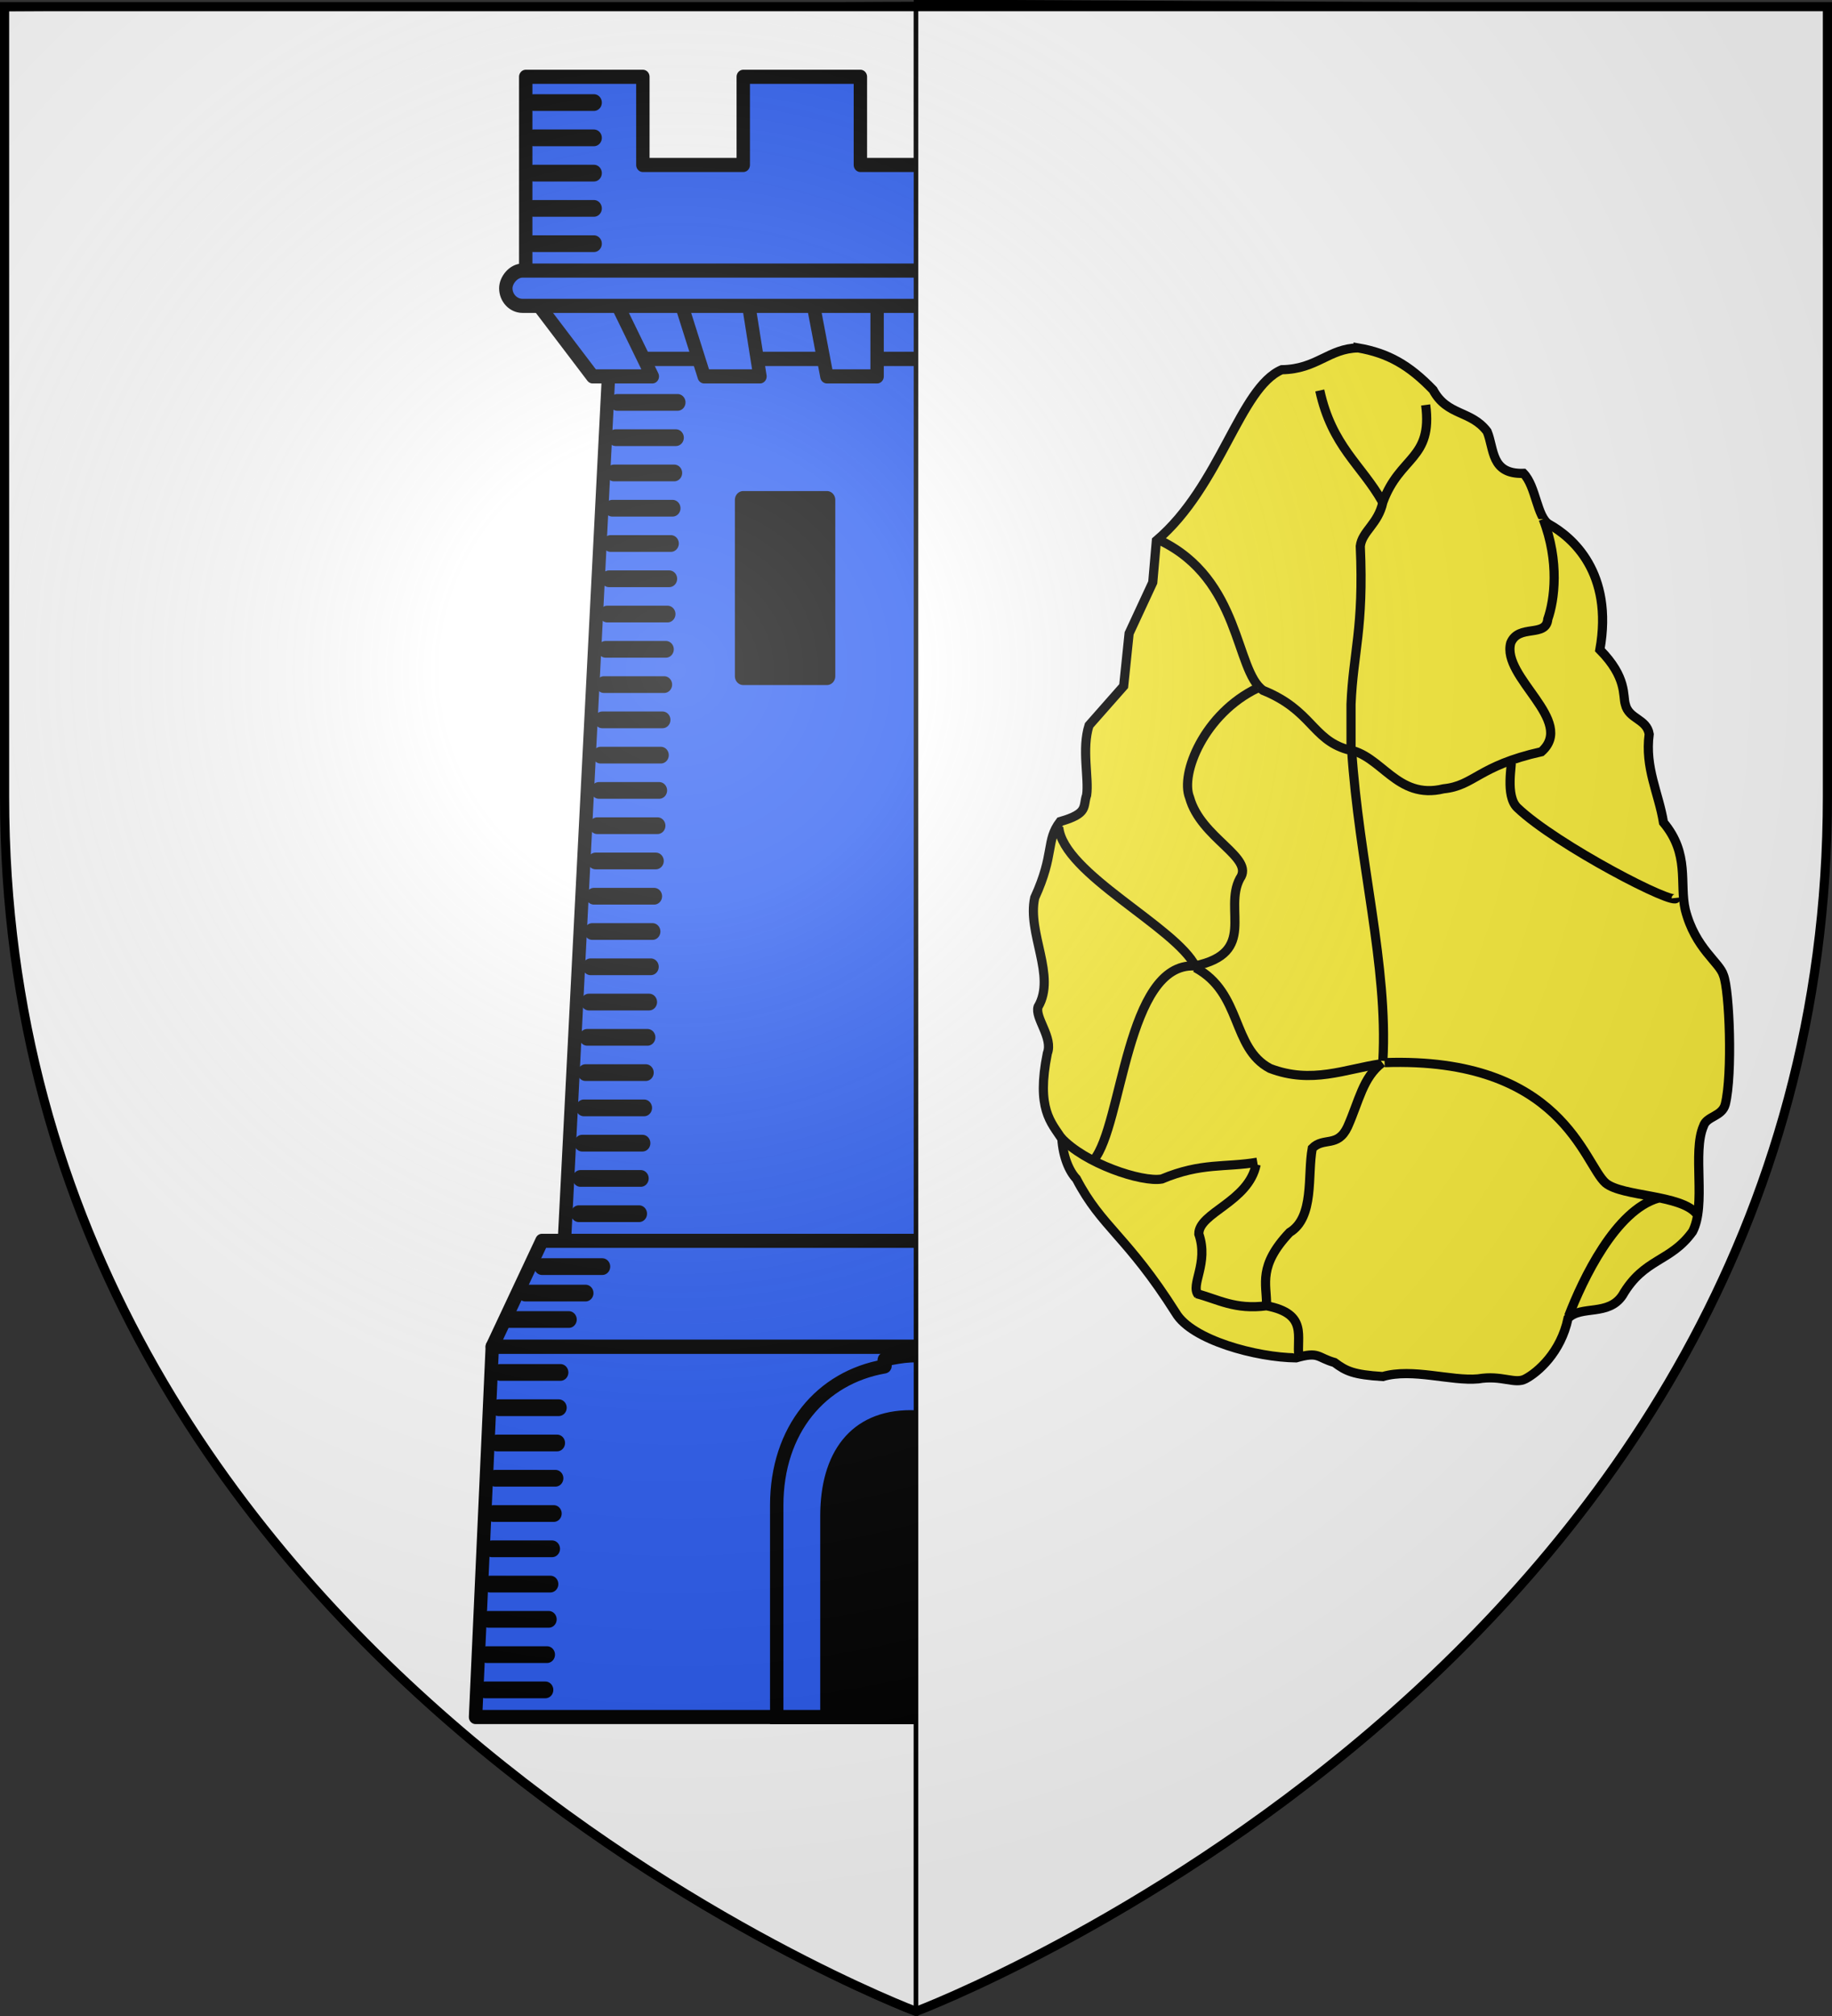
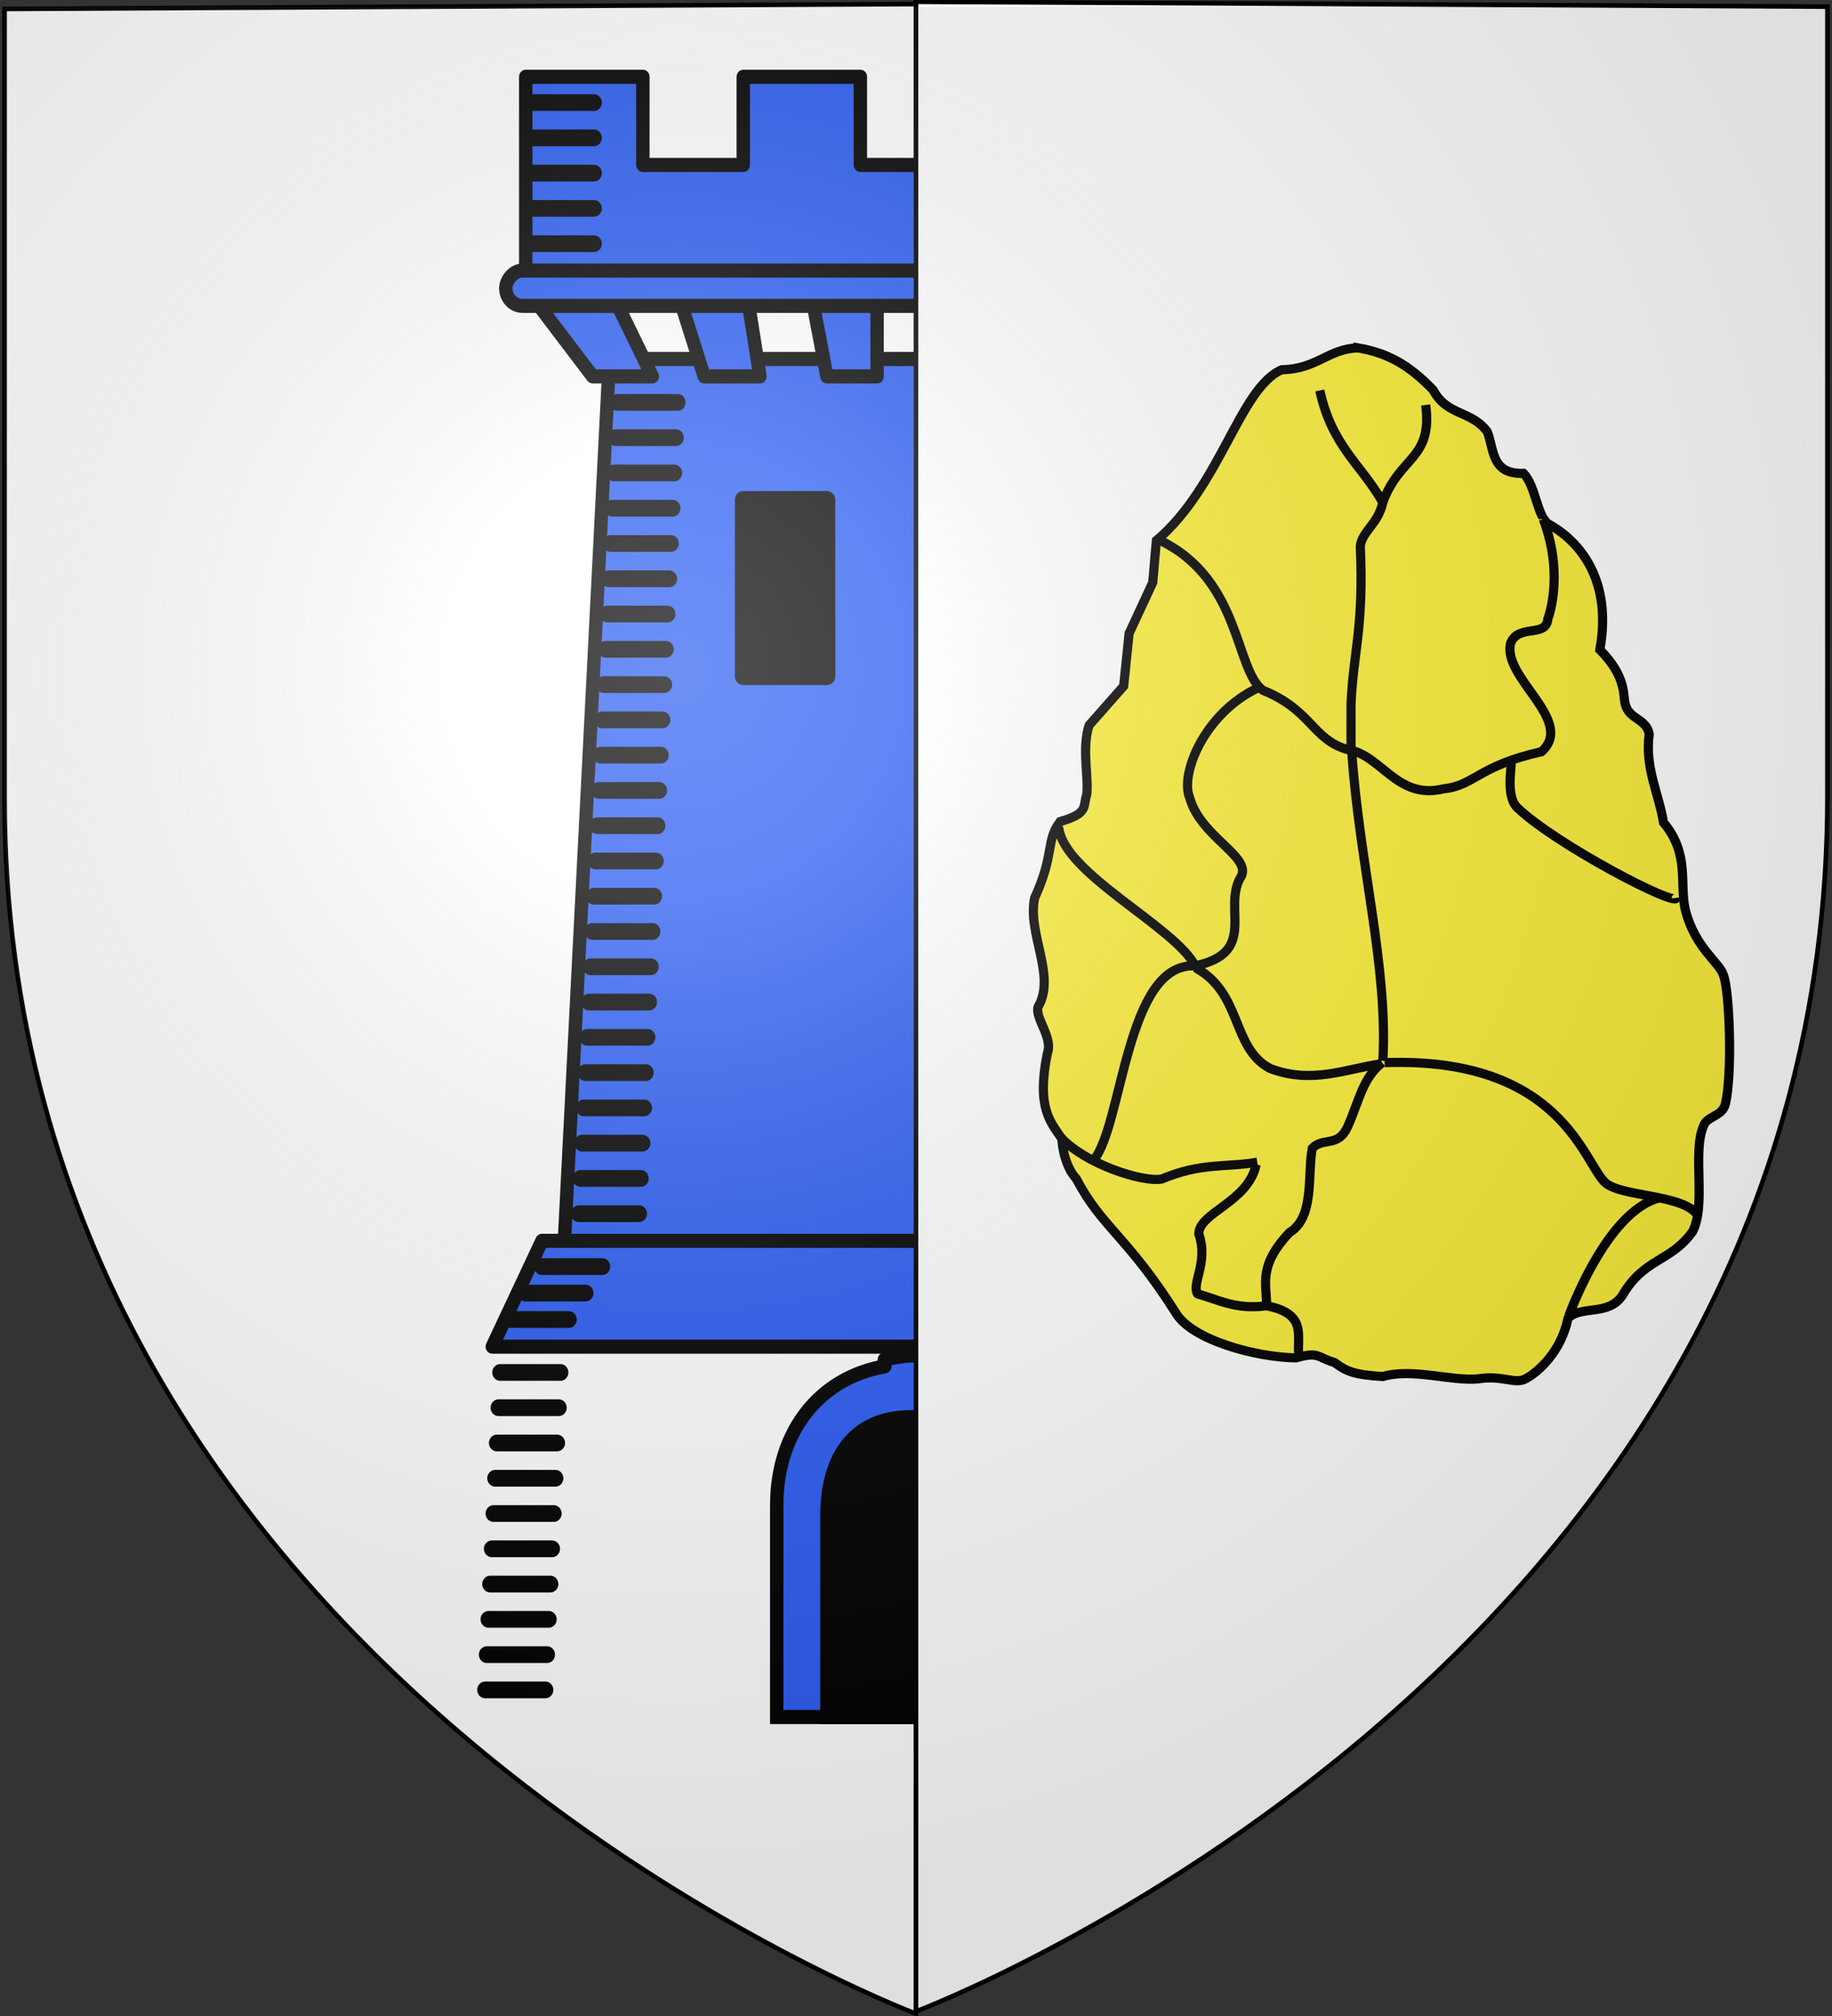
<svg xmlns="http://www.w3.org/2000/svg" xmlns:xlink="http://www.w3.org/1999/xlink" width="600" height="660" version="1.0">
  <rect width="100%" height="100%" fill="#333333" stroke="none" />
  <desc>Flag of Canton of Valais (Wallis)</desc>
  <defs>
    <g id="e">
      <path id="d" d="M0 0v1h.5z" transform="rotate(18 3.157 -.5)" />
      <use xlink:href="#d" width="810" height="540" transform="scale(-1 1)" />
    </g>
    <g id="f">
      <use xlink:href="#e" width="810" height="540" transform="rotate(72)" />
      <use xlink:href="#e" width="810" height="540" transform="rotate(144)" />
    </g>
    <g id="h">
      <path id="g" d="M0 0v1h.5z" transform="rotate(18 3.157 -.5)" />
      <use xlink:href="#g" width="810" height="540" transform="scale(-1 1)" />
    </g>
    <g id="i">
      <use xlink:href="#h" width="810" height="540" transform="rotate(72)" />
      <use xlink:href="#h" width="810" height="540" transform="rotate(144)" />
    </g>
    <g id="F">
      <path id="E" d="M0 0v1h.5z" transform="rotate(18 3.157 -.5)" />
      <use xlink:href="#E" width="810" height="540" transform="scale(-1 1)" />
    </g>
    <g id="G">
      <use xlink:href="#F" width="810" height="540" transform="rotate(72)" />
      <use xlink:href="#F" width="810" height="540" transform="rotate(144)" />
    </g>
    <g id="I">
      <path id="H" d="M0 0v1h.5z" transform="rotate(18 3.157 -.5)" />
      <use xlink:href="#H" width="810" height="540" transform="scale(-1 1)" />
    </g>
    <g id="J">
      <use xlink:href="#I" width="810" height="540" transform="rotate(72)" />
      <use xlink:href="#I" width="810" height="540" transform="rotate(144)" />
    </g>
    <g id="L">
      <path id="K" d="M0 0v1h.5z" transform="rotate(18 3.157 -.5)" />
      <use xlink:href="#K" width="810" height="540" transform="scale(-1 1)" />
    </g>
    <g id="M">
      <use xlink:href="#L" width="810" height="540" transform="rotate(72)" />
      <use xlink:href="#L" width="810" height="540" transform="rotate(144)" />
    </g>
    <g id="O">
      <path id="N" d="M0 0v1h.5z" transform="rotate(18 3.157 -.5)" />
      <use xlink:href="#N" width="810" height="540" transform="scale(-1 1)" />
    </g>
    <g id="P">
      <use xlink:href="#O" width="810" height="540" transform="rotate(72)" />
      <use xlink:href="#O" width="810" height="540" transform="rotate(144)" />
    </g>
    <g id="al">
-       <path id="ak" d="M0 0v1h.5z" transform="rotate(18 3.157 -.5)" />
      <use xlink:href="#ak" width="810" height="540" transform="scale(-1 1)" />
    </g>
    <g id="am">
      <use xlink:href="#al" width="810" height="540" transform="rotate(72)" />
      <use xlink:href="#al" width="810" height="540" transform="rotate(144)" />
    </g>
    <g id="ao">
      <path id="an" d="M0 0v1h.5z" transform="rotate(18 3.157 -.5)" />
      <use xlink:href="#an" width="810" height="540" transform="scale(-1 1)" />
    </g>
    <g id="ap">
      <use xlink:href="#ao" width="810" height="540" transform="rotate(72)" />
      <use xlink:href="#ao" width="810" height="540" transform="rotate(144)" />
    </g>
    <g id="av">
      <path id="au" d="M0 0v1h.5z" transform="rotate(18 3.157 -.5)" />
      <use xlink:href="#au" width="810" height="540" transform="scale(-1 1)" />
    </g>
    <g id="aw">
      <use xlink:href="#av" width="810" height="540" transform="rotate(72)" />
      <use xlink:href="#av" width="810" height="540" transform="rotate(144)" />
    </g>
    <g id="ay">
      <path id="ax" d="M0 0v1h.5z" transform="rotate(18 3.157 -.5)" />
      <use xlink:href="#ax" width="810" height="540" transform="scale(-1 1)" />
    </g>
    <g id="az">
      <use xlink:href="#ay" width="810" height="540" transform="rotate(72)" />
      <use xlink:href="#ay" width="810" height="540" transform="rotate(144)" />
    </g>
    <g id="aB">
      <path id="aA" d="M0 0v1h.5z" transform="rotate(18 3.157 -.5)" />
      <use xlink:href="#aA" width="810" height="540" transform="scale(-1 1)" />
    </g>
    <g id="aC">
      <use xlink:href="#aB" width="810" height="540" transform="rotate(72)" />
      <use xlink:href="#aB" width="810" height="540" transform="rotate(144)" />
    </g>
    <g id="aE">
      <path id="aD" d="M0 0v1h.5z" transform="rotate(18 3.157 -.5)" />
      <use xlink:href="#aD" width="810" height="540" transform="scale(-1 1)" />
    </g>
    <g id="aF">
      <use xlink:href="#aE" width="810" height="540" transform="rotate(72)" />
      <use xlink:href="#aE" width="810" height="540" transform="rotate(144)" />
    </g>
    <g id="aH">
      <path id="aG" d="M0 0v1h.5z" transform="rotate(18 3.157 -.5)" />
      <use xlink:href="#aG" width="810" height="540" transform="scale(-1 1)" />
    </g>
    <g id="aI">
      <use xlink:href="#aH" width="810" height="540" transform="rotate(72)" />
      <use xlink:href="#aH" width="810" height="540" transform="rotate(144)" />
    </g>
    <g id="aK">
      <path id="aJ" d="M0 0v1h.5z" transform="rotate(18 3.157 -.5)" />
      <use xlink:href="#aJ" width="810" height="540" transform="scale(-1 1)" />
    </g>
    <g id="aL">
      <use xlink:href="#aK" width="810" height="540" transform="rotate(72)" />
      <use xlink:href="#aK" width="810" height="540" transform="rotate(144)" />
    </g>
    <g id="aN">
      <path id="aM" d="M0 0v1h.5z" transform="rotate(18 3.157 -.5)" />
      <use xlink:href="#aM" width="810" height="540" transform="scale(-1 1)" />
    </g>
    <g id="aO">
      <use xlink:href="#aN" width="810" height="540" transform="rotate(72)" />
      <use xlink:href="#aN" width="810" height="540" transform="rotate(144)" />
    </g>
    <g id="aQ">
      <path id="aP" d="M0 0v1h.5z" transform="rotate(18 3.157 -.5)" />
      <use xlink:href="#aP" width="810" height="540" transform="scale(-1 1)" />
    </g>
    <g id="aR">
      <use xlink:href="#aQ" width="810" height="540" transform="rotate(72)" />
      <use xlink:href="#aQ" width="810" height="540" transform="rotate(144)" />
    </g>
    <g id="aT">
      <path id="aS" d="M0 0v1h.5z" transform="rotate(18 3.157 -.5)" />
      <use xlink:href="#aS" width="810" height="540" transform="scale(-1 1)" />
    </g>
    <g id="aU">
      <use xlink:href="#aT" width="810" height="540" transform="rotate(72)" />
      <use xlink:href="#aT" width="810" height="540" transform="rotate(144)" />
    </g>
    <pattern id="j" width="63.433" height="32.822" patternTransform="translate(706.076 -110.317)" patternUnits="userSpaceOnUse">
      <path d="M1 16.188V1m45.974 15.188v15.634H15.96V16.188M31.467 1v15.188M1 31.822h61.433M1 16.188h61.433" style="fill:none;fill-opacity:1;fill-rule:evenodd;stroke:#000;stroke-width:2;stroke-linecap:square;stroke-linejoin:miter;stroke-miterlimit:4;stroke-dasharray:none;stroke-opacity:1;display:inline" />
    </pattern>
    <pattern xlink:href="#j" id="k" patternTransform="translate(706.076 -110.317)" />
    <pattern xlink:href="#j" id="l" patternTransform="translate(706.076 -110.317)" />
    <pattern xlink:href="#j" id="m" patternTransform="translate(706.076 -110.317)" />
    <pattern xlink:href="#k" id="p" patternTransform="translate(1455.798 -99.233)" />
    <pattern xlink:href="#l" id="o" patternTransform="translate(1455.798 -99.233)" />
    <pattern xlink:href="#m" id="n" patternTransform="translate(1455.798 -99.233)" />
    <pattern xlink:href="#B" id="A" patternTransform="translate(1455.798 -99.233)" />
    <pattern xlink:href="#C" id="z" patternTransform="translate(1455.798 -99.233)" />
    <pattern xlink:href="#D" id="y" patternTransform="translate(1455.798 -99.233)" />
    <pattern xlink:href="#u" id="B" patternTransform="translate(706.076 -110.317)" />
    <pattern xlink:href="#u" id="C" patternTransform="translate(706.076 -110.317)" />
    <pattern xlink:href="#u" id="D" patternTransform="translate(706.076 -110.317)" />
    <pattern id="u" width="63.433" height="32.822" patternTransform="translate(706.076 -110.317)" patternUnits="userSpaceOnUse">
      <path d="M1 16.188V1m45.974 15.188v15.634H15.96V16.188M31.467 1v15.188M1 31.822h61.433M1 16.188h61.433" style="fill:none;fill-opacity:1;fill-rule:evenodd;stroke:#000;stroke-width:2;stroke-linecap:square;stroke-linejoin:miter;stroke-miterlimit:4;stroke-dasharray:none;stroke-opacity:1;display:inline" />
    </pattern>
    <pattern id="Q" width="63.433" height="32.822" patternTransform="translate(706.076 -110.317)" patternUnits="userSpaceOnUse">
      <path d="M1 16.188V1m45.974 15.188v15.634H15.96V16.188M31.467 1v15.188M1 31.822h61.433M1 16.188h61.433" style="fill:none;fill-opacity:1;fill-rule:evenodd;stroke:#000;stroke-width:2;stroke-linecap:square;stroke-linejoin:miter;stroke-miterlimit:4;stroke-dasharray:none;stroke-opacity:1;display:inline" />
    </pattern>
    <pattern xlink:href="#Q" id="R" patternTransform="translate(706.076 -110.317)" />
    <pattern xlink:href="#Q" id="S" patternTransform="translate(706.076 -110.317)" />
    <pattern xlink:href="#Q" id="T" patternTransform="translate(706.076 -110.317)" />
    <pattern xlink:href="#R" id="W" patternTransform="translate(1455.798 -99.233)" />
    <pattern xlink:href="#S" id="V" patternTransform="translate(1455.798 -99.233)" />
    <pattern xlink:href="#T" id="U" patternTransform="translate(1455.798 -99.233)" />
    <pattern xlink:href="#ah" id="ag" patternTransform="translate(1455.798 -99.233)" />
    <pattern xlink:href="#ai" id="af" patternTransform="translate(1455.798 -99.233)" />
    <pattern xlink:href="#aj" id="ae" patternTransform="translate(1455.798 -99.233)" />
    <pattern xlink:href="#aa" id="ah" patternTransform="translate(706.076 -110.317)" />
    <pattern xlink:href="#aa" id="ai" patternTransform="translate(706.076 -110.317)" />
    <pattern xlink:href="#aa" id="aj" patternTransform="translate(706.076 -110.317)" />
    <pattern id="aa" width="63.433" height="32.822" patternTransform="translate(706.076 -110.317)" patternUnits="userSpaceOnUse">
-       <path d="M1 16.188V1m45.974 15.188v15.634H15.96V16.188M31.467 1v15.188M1 31.822h61.433M1 16.188h61.433" style="fill:none;fill-opacity:1;fill-rule:evenodd;stroke:#000;stroke-width:2;stroke-linecap:square;stroke-linejoin:miter;stroke-miterlimit:4;stroke-dasharray:none;stroke-opacity:1;display:inline" />
-     </pattern>
+       </pattern>
    <radialGradient xlink:href="#b" id="bc" cx="221.445" cy="226.331" r="300" fx="221.445" fy="226.331" gradientTransform="matrix(1.353 0 0 1.349 -77.63 -85.747)" gradientUnits="userSpaceOnUse" />
    <linearGradient id="b">
      <stop offset="0" style="stop-color:white;stop-opacity:.314" />
      <stop offset=".19" style="stop-color:white;stop-opacity:.251" />
      <stop offset=".6" style="stop-color:#6b6b6b;stop-opacity:.125" />
      <stop offset="1" style="stop-color:black;stop-opacity:.125" />
    </linearGradient>
  </defs>
  <g style="display:inline">
    <path d="M300 659.25V1.34L1.5 2.925v258.552C1.5 546.93 300 659.25 300 659.25Z" style="display:inline;fill:#fff;fill-opacity:1;fill-rule:evenodd;stroke:#000;stroke-width:1.5;stroke-linecap:butt;stroke-linejoin:miter;stroke-miterlimit:4;stroke-dasharray:none;stroke-opacity:1" />
    <g style="fill:#2b5df2;fill-opacity:1">
      <g style="fill:#2b5df2;fill-opacity:1" transform="matrix(-5.48 0 0 5.774 862.512 -352.641)">
        <path d="m84.972 81.428-2.687 50h41.375l-2.688-50z" style="fill:#2b5df2;fill-rule:evenodd;stroke:#000;stroke-width:.8;stroke-linecap:butt;stroke-linejoin:miter;stroke-miterlimit:4;stroke-dasharray:none;stroke-opacity:1;fill-opacity:1" />
-         <path d="m77.972 137.428-1 21h52l-1-21z" style="fill:#2b5df2;fill-rule:evenodd;stroke:#000;stroke-width:.8;stroke-linecap:butt;stroke-linejoin:round;stroke-miterlimit:4;stroke-dasharray:none;stroke-opacity:1;fill-opacity:1" />
        <path d="M79.972 65.428v12h46v-12h-7v5h-6v-5h-7v5h-6v-5h-7v5h-6v-5z" style="fill:#2b5df2;fill-opacity:1;fill-rule:evenodd;stroke:#000;stroke-width:.8;stroke-linecap:round;stroke-linejoin:round;stroke-miterlimit:4;stroke-dasharray:none;stroke-dashoffset:0;stroke-opacity:1" />
-         <path d="m79.972 77.428 5 3.988h36l5-3.988z" style="fill:#2b5df2;fill-opacity:1;fill-rule:evenodd;stroke:#000;stroke-width:.8;stroke-linecap:round;stroke-linejoin:round;stroke-miterlimit:4;stroke-dasharray:none;stroke-opacity:1" />
        <path id="aV" d="m79.972 77.416 4 5h3.566l-2.566-5z" style="fill:#2b5df2;fill-rule:evenodd;stroke:#000;stroke-width:.8;stroke-linecap:round;stroke-linejoin:round;stroke-miterlimit:4;stroke-dasharray:none;stroke-opacity:1;fill-opacity:1" />
        <use xlink:href="#aV" width="1" height="1" style="fill:#2b5df2;fill-opacity:1" transform="matrix(-1 0 0 1 205.945 0)" />
        <path id="aW" d="m88.972 77.416 1.667 5h3.333l-.833-5z" style="fill:#2b5df2;fill-rule:evenodd;stroke:#000;stroke-width:.8;stroke-linecap:round;stroke-linejoin:round;stroke-miterlimit:4;stroke-dasharray:none;stroke-opacity:1;fill-opacity:1" />
        <use xlink:href="#aW" width="1" height="1" style="fill:#2b5df2;fill-opacity:1" transform="matrix(-1 0 0 1 205.945 0)" />
        <path id="aX" d="M96.972 77.416h4v5h-3z" style="fill:#2b5df2;fill-rule:evenodd;stroke:#000;stroke-width:.8;stroke-linecap:butt;stroke-linejoin:round;stroke-miterlimit:4;stroke-dasharray:none;stroke-opacity:1;fill-opacity:1" />
        <use xlink:href="#aX" width="1" height="1" style="fill:#2b5df2;fill-opacity:1" transform="matrix(-1 0 0 1 205.945 0)" />
        <rect width="48.191" height="2" x="78.972" y="76.416" ry="1" style="fill:#2b5df2;fill-opacity:1;fill-rule:evenodd;stroke:#000;stroke-width:.8;stroke-linecap:round;stroke-linejoin:round;stroke-miterlimit:4;stroke-dasharray:none;stroke-dashoffset:0;stroke-opacity:1" />
-         <path d="M92.972 89.416h5v10h-5z" style="fill:#2b5df2;fill-opacity:1;fill-rule:evenodd;stroke:#000;stroke-width:1;stroke-linecap:round;stroke-linejoin:round;stroke-miterlimit:4;stroke-dasharray:none;stroke-dashoffset:0;stroke-opacity:1" />
+         <path d="M92.972 89.416h5v10z" style="fill:#2b5df2;fill-opacity:1;fill-rule:evenodd;stroke:#000;stroke-width:1;stroke-linecap:round;stroke-linejoin:round;stroke-miterlimit:4;stroke-dasharray:none;stroke-dashoffset:0;stroke-opacity:1" />
        <path d="M107.972 89.416h5v10h-5z" style="fill:#000;fill-opacity:1;fill-rule:evenodd;stroke:#000;stroke-width:1;stroke-linecap:round;stroke-linejoin:round;stroke-miterlimit:4;stroke-dasharray:none;stroke-dashoffset:0;stroke-opacity:1" />
        <path id="aY" d="M121.898 66.89h3.6" style="fill:#2b5df2;fill-rule:evenodd;stroke:#000;stroke-width:.949px;stroke-linecap:round;stroke-linejoin:miter;stroke-opacity:1;fill-opacity:1" />
        <use xlink:href="#aY" width="1" height="1" y="2" style="fill:#2b5df2;fill-opacity:1" />
        <use xlink:href="#aY" width="1" height="1" y="4" style="fill:#2b5df2;fill-opacity:1" />
        <use xlink:href="#aY" width="1" height="1" y="6" style="fill:#2b5df2;fill-opacity:1" />
        <use xlink:href="#aY" width="1" height="1" y="8" style="fill:#2b5df2;fill-opacity:1" />
        <path d="M101.556 138.084c-.194.016.203.42.014.449-3.865.574-6.598 3.485-6.598 7.895v12h16v-12c0-4.293-2.659-7.255-6.44-7.878-.127-.02.11-.386-.02-.401-1.131-.231-1.977-.34-2.955-.065z" style="fill:#2b5df2;fill-opacity:1;fill-rule:evenodd;stroke:#000;stroke-width:.8;stroke-miterlimit:4;stroke-dasharray:none;stroke-opacity:1" />
        <path d="M97.972 147.022v11.406h10v-11.406c0-3.372-1.648-5.592-5-5.594-3.5 0-5 2.478-5 5.594z" style="fill:#000;fill-opacity:1;fill-rule:evenodd;stroke:#000;stroke-width:.8;stroke-miterlimit:4;stroke-dasharray:none;stroke-opacity:1" />
        <g id="ba" style="fill:#2b5df2;fill-opacity:1" transform="translate(-262.028 -409.947)">
          <use xlink:href="#aY" id="aZ" width="1" height="1" x="-5" y="17" style="fill:#2b5df2;fill-opacity:1" transform="translate(262.028 409.947)" />
          <use xlink:href="#aZ" width="1" height="1" x=".1" y="2" style="fill:#2b5df2;fill-opacity:1" />
          <use xlink:href="#aZ" width="1" height="1" x=".2" y="4" style="fill:#2b5df2;fill-opacity:1" />
          <use xlink:href="#aZ" width="1" height="1" x=".3" y="6" style="fill:#2b5df2;fill-opacity:1" />
          <use xlink:href="#aZ" width="1" height="1" x=".4" y="8" style="fill:#2b5df2;fill-opacity:1" />
        </g>
        <use xlink:href="#ba" width="1" height="1" x=".5" y="10" style="fill:#2b5df2;fill-opacity:1" />
        <use xlink:href="#ba" width="1" height="1" x="1" y="20" style="fill:#2b5df2;fill-opacity:1" />
        <use xlink:href="#ba" width="1" height="1" x="1.5" y="30" style="fill:#2b5df2;fill-opacity:1" />
        <use xlink:href="#ba" width="1" height="1" x="2" y="40" style="fill:#2b5df2;fill-opacity:1" />
        <path d="m80.941 131.428-2.969 6h50l-2.968-6H80.94" style="fill:#2b5df2;fill-rule:evenodd;stroke:#000;stroke-width:.8;stroke-linecap:round;stroke-linejoin:round;stroke-miterlimit:4;stroke-dasharray:none;stroke-opacity:1;fill-opacity:1" />
        <use xlink:href="#ba" width="1" height="1" x="7" y="55" style="fill:#2b5df2;fill-opacity:1" />
        <use xlink:href="#ba" width="1" height="1" x="7.5" y="65" style="fill:#2b5df2;fill-opacity:1" />
        <use xlink:href="#aY" id="bb" width="1" height="1" x="-.5" y="66" style="fill:#2b5df2;fill-opacity:1" />
        <use xlink:href="#bb" width="1" height="1" x="1" y="1.5" style="fill:#2b5df2;fill-opacity:1" />
        <use xlink:href="#bb" width="1" height="1" x="2" y="3" style="fill:#2b5df2;fill-opacity:1" />
      </g>
    </g>
    <path d="M300 658.5V.59l298.5 1.586v258.552C598.5 546.18 300 658.5 300 658.5Z" style="display:inline;fill:#fff;fill-opacity:1;fill-rule:evenodd;stroke:#000;stroke-width:1.5;stroke-linecap:butt;stroke-linejoin:miter;stroke-miterlimit:4;stroke-dasharray:none;stroke-opacity:1" />
    <g style="display:inline;fill:#2b5df2;fill-opacity:1">
      <g style="fill:#fcef3c;stroke:#000;stroke-width:3;stroke-miterlimit:4;stroke-dasharray:none;stroke-opacity:1">
        <path d="M272.038 111.758c-9.656.177-13.484 6.972-25.002 7.143-13.761 5.878-19.99 38.062-41.073 55.955l-1.19 13.691-7.74 16.668-1.785 17.263-11.337 12.853c-2.458 7.638.001 17.325-.785 22.81-1.305 3.762.778 6-8.686 8.686-4.835 6.392-1.651 10.38-8.333 24.971-2.517 11.574 7.13 25.553 1.11 35.69-1.127 3.622 5.02 10.11 3.03 15.234-3.659 18.203 1.226 22.548 4.762 27.978.394 5.956 2.437 10.661 4.762 13.095 8.243 15.865 16.577 18.66 32.547 43.884 5.252 8.937 26.572 14.594 39.4 14.722 7.653-2.185 6.817-.105 12.581 1.517 3.772 2.82 6.162 3.993 15.8 4.599 9.736-2.84 22.367 1.581 31.253.758 7.762-1.315 12.014 1.865 15.477 0 3.994-2.093 11.597-8.61 13.96-19.833 4.33-4.362 13.19-.601 17.805-7.496 7.14-12.317 15.683-10.773 22.973-20.888 4.549-8.653-.135-25.958 3.572-34.525 1.008-3.297 6.07-3.07 7.143-7.144 2.418-9.727 1.402-37.308-.595-42.264-1.303-4.278-9.267-8.775-12.501-21.43-1.992-8.745 1.563-18.15-7.143-28.572-1.56-9.644-6.147-17.832-4.68-28.931-.816-5.045-6.691-4.841-7.82-9.762-.883-2.803.661-8.742-8.335-17.858 4.515-25.2-9.026-36.859-16.667-41.073-3.977-2.358-4.2-12.391-8.334-16.668-10.762.343-9.554-7.96-11.905-13.69-5.317-7.044-13.092-5.002-17.713-13.627-7.864-8.16-14.743-12.041-24.551-13.756z" style="fill:#fcef3c;stroke:#000;stroke-width:3;stroke-linecap:butt;stroke-linejoin:miter;stroke-miterlimit:4;stroke-dasharray:none;stroke-opacity:1" transform="translate(172.764 2.14)" />
        <path d="M207.165 174.782c26.616 12.835 24.514 42.617 33.738 49.09 15.9 6.445 16.048 15.922 27.483 19.333 11.323 1.574 16.21 16.676 31.653 12.89 10.082-1.027 11.338-7.51 32.032-12.131 11.39-10.117-13.141-24.324-10.046-35.634 2.573-6.266 11.59-1.66 12.13-7.77 2.173-6.17 3.901-18.787-1.515-32.79" style="fill:#fcef3c;stroke:#000;stroke-width:3;stroke-linecap:butt;stroke-linejoin:miter;stroke-miterlimit:4;stroke-dasharray:none;stroke-opacity:1" transform="translate(172.764 2.14)" />
        <path d="M294.163 130.43c2.348 17.916-8.495 16.682-14.026 31.843-1.518 7.157-6.804 9.487-7.392 14.405 1.213 26.918-2.337 34.748-3.032 51.743v15.164" style="fill:#fcef3c;stroke:#000;stroke-width:3;stroke-linecap:butt;stroke-linejoin:miter;stroke-miterlimit:4;stroke-dasharray:none;stroke-opacity:1" transform="translate(172.764 2.14)" />
        <path d="M259.478 125.692c3.984 18.282 13.628 24.3 20.47 36.391M269.902 243.205c2.413 36.913 11.984 70.93 10.235 101.972M322.215 246.428c.365 1.428-2.112 11.967 1.964 15.858 12.779 12.198 52.365 32.733 52.027 29.52M239.164 223.079c-17.54 8.384-25.46 28.13-22.332 35.858 3.697 13.408 21.428 19.643 16.49 26.535-5.48 10.277 5.825 24.312-14.784 28.62-22.49-1.216-23.622 52.132-33.065 63.49" style="fill:#fcef3c;stroke:#000;stroke-width:3;stroke-linecap:butt;stroke-linejoin:miter;stroke-miterlimit:4;stroke-dasharray:none;stroke-opacity:1" transform="translate(172.764 2.14)" />
        <path d="M218.727 314.661c15.431 8.311 11.774 26.272 24.45 32.98 13.66 5.226 24.59.219 36.392-1.516M173.97 268.654c1.441 15.246 38.393 32.669 44.843 45.663M280.706 345.746c58.194-2.025 65.285 33.265 72.404 39.424 5.473 4.52 24.572 3.696 29.757 10.045" style="fill:#fcef3c;stroke:#000;stroke-width:3;stroke-linecap:butt;stroke-linejoin:miter;stroke-miterlimit:4;stroke-dasharray:none;stroke-opacity:1" transform="translate(172.764 2.14)" />
        <path d="M279.948 345.746c-6.444 4.92-7.582 12.593-11.372 21.038-3.253 6.923-7.86 3.204-11.562 7.013-1.632 8.808.807 22.57-7.433 27.55-10.325 10.929-7.5 16.85-7.54 23.436M370.358 390.098c-13.955 3.914-24.767 26.598-29.379 38.665" style="fill:#fcef3c;stroke:#000;stroke-width:3;stroke-linecap:butt;stroke-linejoin:miter;stroke-miterlimit:4;stroke-dasharray:none;stroke-opacity:1" transform="translate(172.764 2.14)" />
        <path d="M174.65 370.196c7.781 8.55 26.527 14.818 33.084 13.647 13.018-5.463 20.872-3.697 31.274-5.497" style="fill:none;stroke:#000;stroke-width:3;stroke-linecap:butt;stroke-linejoin:miter;stroke-miterlimit:4;stroke-dasharray:none;stroke-opacity:1" transform="translate(172.764 2.14)" />
        <path d="M238.629 379.104c-2.506 12.27-18.841 15.732-18.765 22.745 3.317 9.612-2.86 16.686-.19 19.901" style="fill:#fcef3c;stroke:#000;stroke-width:3;stroke-linecap:butt;stroke-linejoin:miter;stroke-miterlimit:4;stroke-dasharray:none;stroke-opacity:1" transform="translate(172.764 2.14)" />
        <path d="M219.106 421.371c7.093 1.879 12.602 5.342 22.934 3.98 13.803 2.65 9.669 10.221 10.614 16.68" style="fill:#fcef3c;stroke:#000;stroke-width:3;stroke-linecap:butt;stroke-linejoin:miter;stroke-miterlimit:4;stroke-dasharray:none;stroke-opacity:1" transform="translate(172.764 2.14)" />
      </g>
    </g>
  </g>
  <path d="M300 658.5s298.5-112.32 298.5-397.772V2.176H1.5v258.552C1.5 546.18 300 658.5 300 658.5" style="opacity:1;fill:url(#bc);fill-opacity:1;fill-rule:evenodd;stroke:none;stroke-width:1px;stroke-linecap:butt;stroke-linejoin:miter;stroke-opacity:1" />
-   <path d="M300 658.5S1.5 546.18 1.5 260.728V2.176h597v258.552C598.5 546.18 300 658.5 300 658.5z" style="opacity:1;fill:none;fill-opacity:1;fill-rule:evenodd;stroke:#000;stroke-width:3;stroke-linecap:butt;stroke-linejoin:miter;stroke-miterlimit:4;stroke-dasharray:none;stroke-opacity:1" />
</svg>